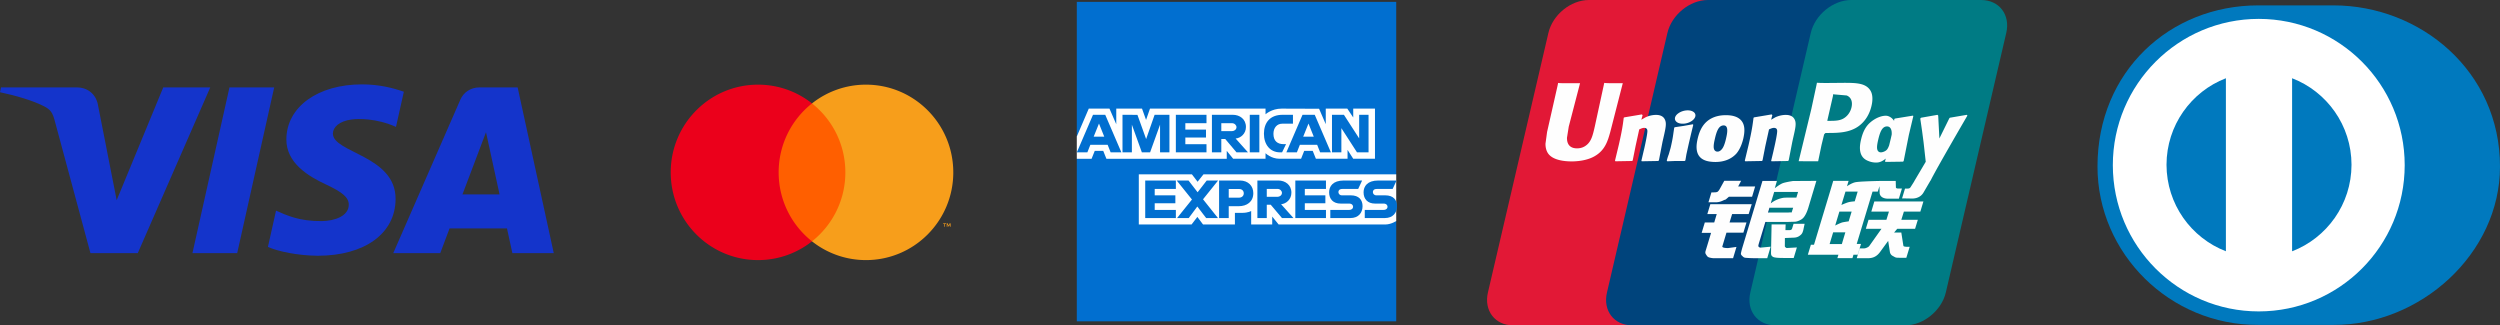
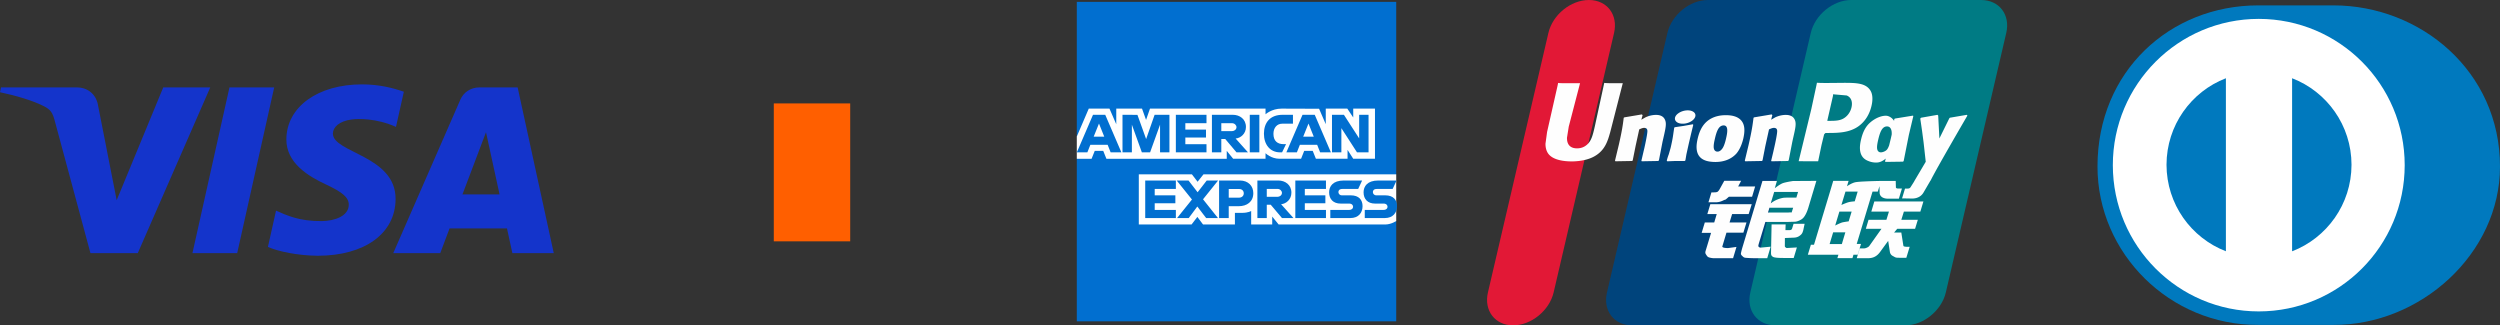
<svg xmlns="http://www.w3.org/2000/svg" xmlns:xlink="http://www.w3.org/1999/xlink" viewBox="14.947 153.012 455.362 59.26">
  <rect x="14.947" y="153.012" width="455.362" height="59.26" fill="#333333" stroke="none" />
  <path d="M53.244 168.933l-13.205 30.188h-8.616l-6.498-24.091c-.395-1.484-.738-2.028-1.937-2.653-1.96-1.018-5.194-1.974-8.041-2.567l.193-.877h13.869c1.767 0 3.357 1.127 3.758 3.078l3.432 17.469 8.482-20.548h8.563v.001zm33.757 20.332c.034-7.967-11.499-8.406-11.419-11.966.024-1.083 1.101-2.235 3.457-2.529 1.168-.146 4.385-.258 8.035 1.351l1.431-6.401c-1.961-.682-4.484-1.339-7.623-1.339-8.056 0-13.725 4.104-13.774 9.979-.051 4.346 4.047 6.772 7.135 8.216 3.177 1.479 4.243 2.429 4.231 3.752-.023 2.025-2.534 2.919-4.881 2.954-4.096.061-6.473-1.062-8.368-1.906l-1.477 6.614c1.904.837 5.419 1.567 9.063 1.604 8.562 0 14.164-4.053 14.19-10.329m21.273 9.856h7.538l-6.58-30.188h-6.958c-1.564 0-2.884.873-3.468 2.215l-12.23 27.973h8.558l1.699-4.508h10.457l.984 4.508zm-9.094-10.696l4.289-11.335 2.47 11.335H99.18zm-34.291-19.492l-6.74 30.188H50l6.742-30.188h8.147z" fill="#1434cb" transform-origin="65.379px 183.987px" />
  <g fill-rule="evenodd">
    <path fill="#ff5f00" d="M155.89 196.97h13.917v-25.122H155.89z" />
-     <path d="M156.774 184.409c0-5.097 2.376-9.636 6.075-12.561a15.79 15.79 0 0 0-9.83-3.416c-8.784 0-15.904 7.153-15.904 15.977s7.12 15.977 15.904 15.977a15.79 15.79 0 0 0 9.83-3.416c-3.699-2.926-6.075-7.464-6.075-12.561" fill="#eb001b" />
-     <path d="M188.086 194.309v-.62h-.161l-.185.426-.186-.426h-.161v.62h.114v-.468l.174.403h.118l.174-.404v.469h.114zm-1.021 0v-.514h.207v-.105h-.526v.105h.206v.514h.113zm1.518-9.9c0 8.824-7.121 15.977-15.904 15.977a15.79 15.79 0 0 1-9.83-3.416c3.699-2.925 6.075-7.464 6.075-12.561s-2.376-9.635-6.075-12.561a15.79 15.79 0 0 1 9.83-3.416c8.783 0 15.904 7.153 15.904 15.977h0z" fill="#f79e1b" />
  </g>
  <path d="M211.079 153.357h58.182v31.408l-2.879 4.5 2.879 4.005v18.269h-58.182v-29.608l1.8-2.07-1.8-1.98v-24.524z" fill="#016fd0" />
  <path d="M222.374 193.9v-9.135h9.672l1.037 1.353 1.072-1.353h35.106v8.505s-.918.621-1.979.63h-19.439l-1.17-1.44v1.44h-3.834v-2.458s-.524.343-1.656.343h-1.305v2.115h-5.805l-1.036-1.382-1.052 1.382h-9.611zm-11.295-16.019l2.181-5.085h3.772l1.238 2.848v-2.848h4.689l.737 2.058.714-2.058h21.048v1.035s1.106-1.035 2.925-1.035l6.829.024 1.216 2.811v-2.835h3.924l1.08 1.615v-1.615h3.96v9.134h-3.96l-1.035-1.62v1.62h-5.765l-.58-1.439h-1.55l-.57 1.439h-3.91c-1.564 0-2.564-1.014-2.564-1.014v1.014h-5.895l-1.17-1.439v1.44h-21.92l-.579-1.44h-1.545l-.575 1.44h-2.695v-4.05z" fill="#fff" />
  <g fill="#016fd0">
    <path d="M214.032 173.922l-2.942 6.84h1.915l.543-1.37h3.155l.54 1.37h1.957l-2.939-6.84h-2.23zm1.088 1.592l.962 2.393h-1.926l.965-2.393zm4.283 5.247v-6.84l2.722.01 1.583 4.41 1.545-4.42h2.7v6.84h-1.71v-5.04l-1.813 5.04h-1.5l-1.818-5.04v5.04zm9.719 0v-6.84h5.58v1.53h-3.852v1.17h3.762v1.44h-3.762v1.215h3.852v1.485zm6.57-6.839v6.84h1.71v-2.43h.72l2.05 2.43h2.09l-2.25-2.52c.923-.078 1.876-.87 1.876-2.101 0-1.439-1.13-2.219-2.391-2.219h-3.805zm1.71 1.53h1.955c.469 0 .81.367.81.72 0 .454-.442.72-.785.72h-1.98v-1.44zm6.93 5.309h-1.746v-6.84h1.746zm4.14 0h-.377c-1.823 0-2.93-1.437-2.93-3.392 0-2.003 1.095-3.448 3.397-3.448h1.89v1.62h-1.959c-.935 0-1.596.729-1.596 1.845 0 1.325.756 1.881 1.845 1.881h.45zm3.721-6.839l-2.942 6.84h1.915l.543-1.37h3.155l.54 1.37h1.957l-2.939-6.84h-2.23zm1.088 1.592l.962 2.393h-1.926l.965-2.393zm4.28 5.247v-6.84h2.174l2.776 4.297v-4.297h1.71v6.84h-2.104l-2.846-4.41v4.41zm-34.018 11.969v-6.84h5.58v1.53h-3.852v1.17h3.762v1.44h-3.762v1.215h3.852v1.485zm27.341 0v-6.84h5.58v1.53h-3.852v1.17h3.744v1.44h-3.744v1.215h3.852v1.485zm-21.544 0l2.717-3.378-2.781-3.462h2.154l1.656 2.14 1.662-2.14h2.07l-2.745 3.42 2.722 3.42h-2.154l-1.608-2.106-1.569 2.106zm7.658-6.839v6.84h1.755v-2.16h1.8c1.523 0 2.677-.808 2.677-2.379 0-1.302-.905-2.301-2.455-2.301h-3.777zm1.755 1.547h1.896c.492 0 .844.302.844.787 0 .456-.35.787-.849.787h-1.89v-1.575zm5.22-1.548v6.84h1.71v-2.43h.72l2.05 2.43h2.09l-2.25-2.52c.923-.078 1.876-.87 1.876-2.101 0-1.439-1.13-2.219-2.391-2.219h-3.805zm1.71 1.53h1.955c.469 0 .81.367.81.72 0 .454-.442.72-.785.72h-1.98v-1.44z" />
    <use xlink:href="#B" />
    <use xlink:href="#B" x="6.276" />
  </g>
-   <path d="M304.358 153.012h23.645c3.301 0 5.354 2.691 4.583 6.003l-11.008 47.263c-.777 3.301-4.081 5.993-7.384 5.993H290.55c-3.295 0-5.353-2.692-4.583-5.993l11.013-47.263c.77-3.312 4.073-6.003 7.378-6.003" fill="#e21836" />
+   <path d="M304.358 153.012c3.301 0 5.354 2.691 4.583 6.003l-11.008 47.263c-.777 3.301-4.081 5.993-7.384 5.993H290.55c-3.295 0-5.353-2.692-4.583-5.993l11.013-47.263c.77-3.312 4.073-6.003 7.378-6.003" fill="#e21836" />
  <path d="M326.036 153.012h27.192c3.299 0 1.812 2.691 1.035 6.003l-11.007 47.264c-.773 3.3-.531 5.993-3.838 5.993h-27.192c-3.307 0-5.354-2.693-4.576-5.993l11.005-47.264c.781-3.312 4.078-6.003 7.381-6.003" fill="#00447c" />
  <path d="M352.149 153.012h23.646c3.304 0 5.358 2.691 4.581 6.003l-11.006 47.264c-.777 3.3-4.085 5.993-7.39 5.993h-23.633c-3.308 0-5.36-2.693-4.584-5.993l11.007-47.264c.771-3.312 4.072-6.003 7.379-6.003" fill="#007b84" />
  <path d="M310.533 168.16c-2.432.025-3.15 0-3.379-.054l-1.733 7.993c-.354 1.532-.611 2.623-1.484 3.329-.496.409-1.074.606-1.745.606-1.078 0-1.707-.534-1.812-1.55l-.02-.348.328-2.064 2.031-7.809c.011-.033.019-.068.024-.103-3.351.029-3.946 0-3.986-.055-.023.075-.105.503-.105.503l-1.76 7.774-.15.658-.293 2.157c0 .64.126 1.162.377 1.604.801 1.4 3.086 1.609 4.379 1.609 1.665 0 3.228-.353 4.284-1 1.832-1.082 2.312-2.775 2.739-4.28l.199-.771 2.075-8.096c.011-.052.016-.079.032-.104l-.001.001zm6.036 5.779c-.662.012-1.313.165-1.911.448l-.75.432.229-.828-.125-.14-3.197.536-.115.076c-.16 1.324-.302 2.32-.894 4.922l-.694 2.883.063.122 3.061-.054.1-.107.52-2.599.667-3.046c.306-.142.607-.281.896-.281.686 0 .603.598.576.837-.029.401-.279 1.709-.535 2.833l-.172.724-.369 1.586.052.107 2.998-.054.14-.107.657-3.391.192-.833c.371-1.63.558-2.456.277-3.129-.298-.754-1.012-.936-1.666-.936v-.001zm6.742 1.706l-1.677.298-1.63.241-.056.051-.053.041-.224 1.53c-.083.559-.212 1.194-.421 2.105l-.337 1.186c-.09.246-.19.485-.372 1.171l.042.063.036.059 1.552-.059 1.63.004.062-.051.068-.055.183-1.088.437-1.97.396-1.698.412-1.696-.02-.068-.027-.063-.001-.001zm.016-2.301c-.671-.396-1.848-.27-2.641.278-.791.535-.88 1.296-.212 1.697.66.385 1.842.27 2.627-.281s.887-1.302.226-1.694zm4.057 9.171c1.357 0 2.749-.375 3.795-1.485.806-.9 1.176-2.239 1.304-2.791.417-1.829.092-2.682-.316-3.201-.618-.793-1.712-1.047-2.847-1.047-.682 0-2.307.067-3.577 1.237-.912.845-1.334 1.991-1.587 3.089-.256 1.12-.552 3.135 1.3 3.884.573.245 1.397.313 1.928.313v.001zm-.106-4.114c.312-1.384.683-2.546 1.626-2.546.738 0 .792.865.463 2.253-.059.308-.328 1.455-.693 1.942-.255.362-.557.579-.89.579-.099 0-.688 0-.698-.875-.004-.432.083-.874.192-1.353zm8.598 3.935l.106-.107.508-2.599.673-3.046c.307-.142.604-.281.901-.281.682 0 .599.598.572.837-.025.401-.274 1.709-.537 2.833l-.162.724-.378 1.587.052.106 2.995-.054.144-.107.658-3.391.186-.833c.374-1.63.563-2.456.287-3.129-.307-.754-1.024-.936-1.671-.936-.661.011-1.314.164-1.911.447l-.746.432.215-.828-.116-.14-3.201.536-.106.077c-.166 1.324-.301 2.319-.894 4.921l-.693 2.884.063.121 3.056-.054h-.001zm10.238.054l.613-2.962.47-1.927s.14-.194.279-.27h.205c1.937 0 4.123 0 5.836-1.262 1.166-.864 1.963-2.14 2.318-3.691.093-.381.16-.834.16-1.286 0-.594-.118-1.182-.464-1.641-.873-1.223-2.613-1.245-4.622-1.254l-.99.009c-2.571.032-3.602.022-4.026-.029l-.103.52-.921 4.275-2.307 9.503 3.552.015zm1.707-7.582l.974-4.244.032-.218.014-.167.391.041 2.068.178c.796.308 1.124 1.103.895 2.14-.209.949-.823 1.745-1.614 2.131-.65.326-1.447.353-2.269.353h-.531l.041-.214h-.001zm6.097 3.672c-.258 1.102-.556 3.118 1.287 3.836a3.58 3.58 0 0 0 1.651.297c.565-.03 1.089-.314 1.574-.722l-.132.504.084.108 3.174-.045.131-.099.953-4.79.803-3.375-.042-.124-3.308.536-.107.088-.044.335a2.05 2.05 0 0 0-1.04-.856c-.635-.249-2.125.072-3.405 1.24-.901.832-1.333 1.973-1.579 3.068v-.001zm3.115.068c.318-1.359.684-2.511 1.629-2.511.597 0 .912.552.848 1.493l-.171.761-.296 1.206c-.103.275-.221.533-.351.706-.243.344-.822.558-1.154.558-.095 0-.678 0-.698-.859-.004-.429.083-.869.193-1.354zm16.271-4.49l-.115-.13-3.082.526-.099.1c-.005.016-.009.039-.016.062l-.004-.023-1.792 3.641-.009-.223-.205-3.953-.128-.131-2.994.527-.111.099c-.016.046-.016.098-.025.156l.009.019.313 2.137.277 2.103.39 3.506-2.11 3.57.007.014-.651 1.028c-.075.108-.142.182-.236.214-.103.051-.239.06-.425.06h-.362l-.535 1.781 1.837.032c1.078-.005 1.757-.509 2.121-1.186l1.155-1.98h-.019l.122-.138c.777-1.674 6.687-11.811 6.687-11.811zm-19.386 23.39h-.779l2.883-9.539h.958l.304-.983.029 1.093c-.036.675.495 1.274 1.891 1.175h1.614l.556-1.837h-.608c-.348 0-.511-.089-.49-.277l-.029-1.112h-2.989v.005c-.967.02-3.854.093-4.437.25-.708.181-1.453.717-1.453.717l.293-.984h-2.797l-.582 1.952-2.923 9.686h-.568l-.555 1.823h5.569l-.186.608h2.745l.181-.608h.77l.604-1.969h-.001zm-2.286-7.6c-.448.122-1.281.499-1.281.499l.741-2.438h2.222l-.535 1.776s-.687.04-1.147.163zm.044 3.482s-.698.088-1.158.191c-.452.137-1.301.569-1.301.569l.765-2.537h2.234l-.541 1.777h.001zm-1.245 4.141h-2.229l.646-2.141h2.221l-.638 2.141zm5.367-5.918h3.212l-.461 1.496h-3.256l-.489 1.634h2.849l-2.156 3.037c-.151.224-.288.303-.437.364-.151.077-.35.168-.579.168h-.789l-.544 1.789h2.067c1.075 0 1.709-.489 2.177-1.129l1.479-2.025.318 2.056a.97.97 0 0 0 .531.697c.208.104.421.282.723.309l.714.024h1.016l.609-2.002h-.401c-.229 0-.625-.039-.692-.111-.068-.088-.068-.223-.105-.428l-.322-2.06h-1.318l.578-.689h3.249l.499-1.633h-3.007l.468-1.496h2.999l.556-1.844h-8.94l-.547 1.844-.001-.001zm-27.133 6.333l.749-2.494h3.083l.562-1.855h-3.084l.47-1.535h3.014l.559-1.797h-7.542l-.547 1.797h1.713l-.457 1.535h-1.717l-.57 1.887h1.713l-.999 3.3c-.136.436.063.604.188.806s.259.329.552.403c.302.068.509.108.79.108h3.475l.618-2.055-1.539.211c-.298 0-1.122-.036-1.032-.31l.001-.001zm.353-11.941l-.781 1.412c-.167.309-.317.5-.453.588-.119.075-.355.106-.698.106h-.408l-.544 1.805h1.354c.65 0 1.15-.239 1.389-.359.256-.136.323-.057.521-.249l.457-.396h4.226l.561-1.881h-3.093l.539-1.026h-3.07zm6.238 11.978c-.071-.104-.02-.287.09-.668l1.156-3.822h4.109l1.312-.036c.302-.031.63-.139.987-.332a1.85 1.85 0 0 0 .719-.663c.177-.244.464-.78.71-1.607l1.451-4.839-4.263.026s-1.314.193-1.891.407c-.583.239-1.416.904-1.416.904l.384-1.325h-2.634l-3.687 12.229c-.131.475-.219.819-.238 1.027-.007.223.28.444.468.611.22.165.546.138.86.165.328.025.796.041 1.442.041h2.024l.622-2.098-1.812.171c-.194 0-.335-.103-.393-.191zm1.991-7.072h4.315l-.274.86c-.039.021-.131-.042-.571.01h-3.736l.266-.87zm.864-2.883h4.351l-.312 1.036s-2.051-.021-2.38.039c-1.445.251-2.29 1.023-2.29 1.023l.631-2.098zm3.274 6.622c-.036.129-.093.208-.172.267-.088.055-.229.076-.441.076h-.614l.036-1.047h-2.558l-.104 5.119c-.004.37.032.584.303.755.269.213 1.102.241 2.224.241h1.602l.579-1.917-1.395.077-.464.027c-.064-.027-.125-.052-.192-.12-.058-.057-.157-.021-.141-.391l.011-1.313 1.463-.06c.79 0 1.128-.257 1.416-.502.276-.234.366-.504.469-.869l.246-1.162h-2.012l-.256.819z" fill="#fefefe" />
  <path fill="#0079be" d="M470.309 183.345c0-17.359-14.49-29.358-30.365-29.352h-13.662c-16.065-.006-29.288 11.996-29.288 29.352 0 15.878 13.224 28.924 29.288 28.847h13.662c15.875.076 30.365-12.973 30.365-28.847z" />
  <path fill="#fff" d="M426.367 156.452c-14.68.005-26.575 11.928-26.579 26.643.004 14.712 11.899 26.634 26.579 26.639 14.683-.004 26.581-11.927 26.583-26.639s-11.9-26.638-26.583-26.643z" />
  <path fill="#0079be" d="M409.566 183.022c.014-7.19 4.496-13.322 10.816-15.759v31.515c-6.32-2.435-10.802-8.564-10.816-15.756zm22.875 15.764v-31.523c6.322 2.432 10.811 8.566 10.823 15.76-.012 7.197-4.501 13.327-10.823 15.763z" />
  <defs>
    <path id="B" d="M257.256 192.73v-1.485h3.422c.506 0 .726-.274.726-.574 0-.288-.219-.578-.726-.578h-1.546c-1.344 0-2.093-.819-2.093-2.049 0-1.097.686-2.154 2.683-2.154h3.33l-.72 1.539h-2.88c-.55 0-.72.289-.72.565 0 .284.209.596.63.596h1.62c1.498 0 2.149.85 2.149 1.963 0 1.197-.725 2.177-2.23 2.177z" />
  </defs>
</svg>